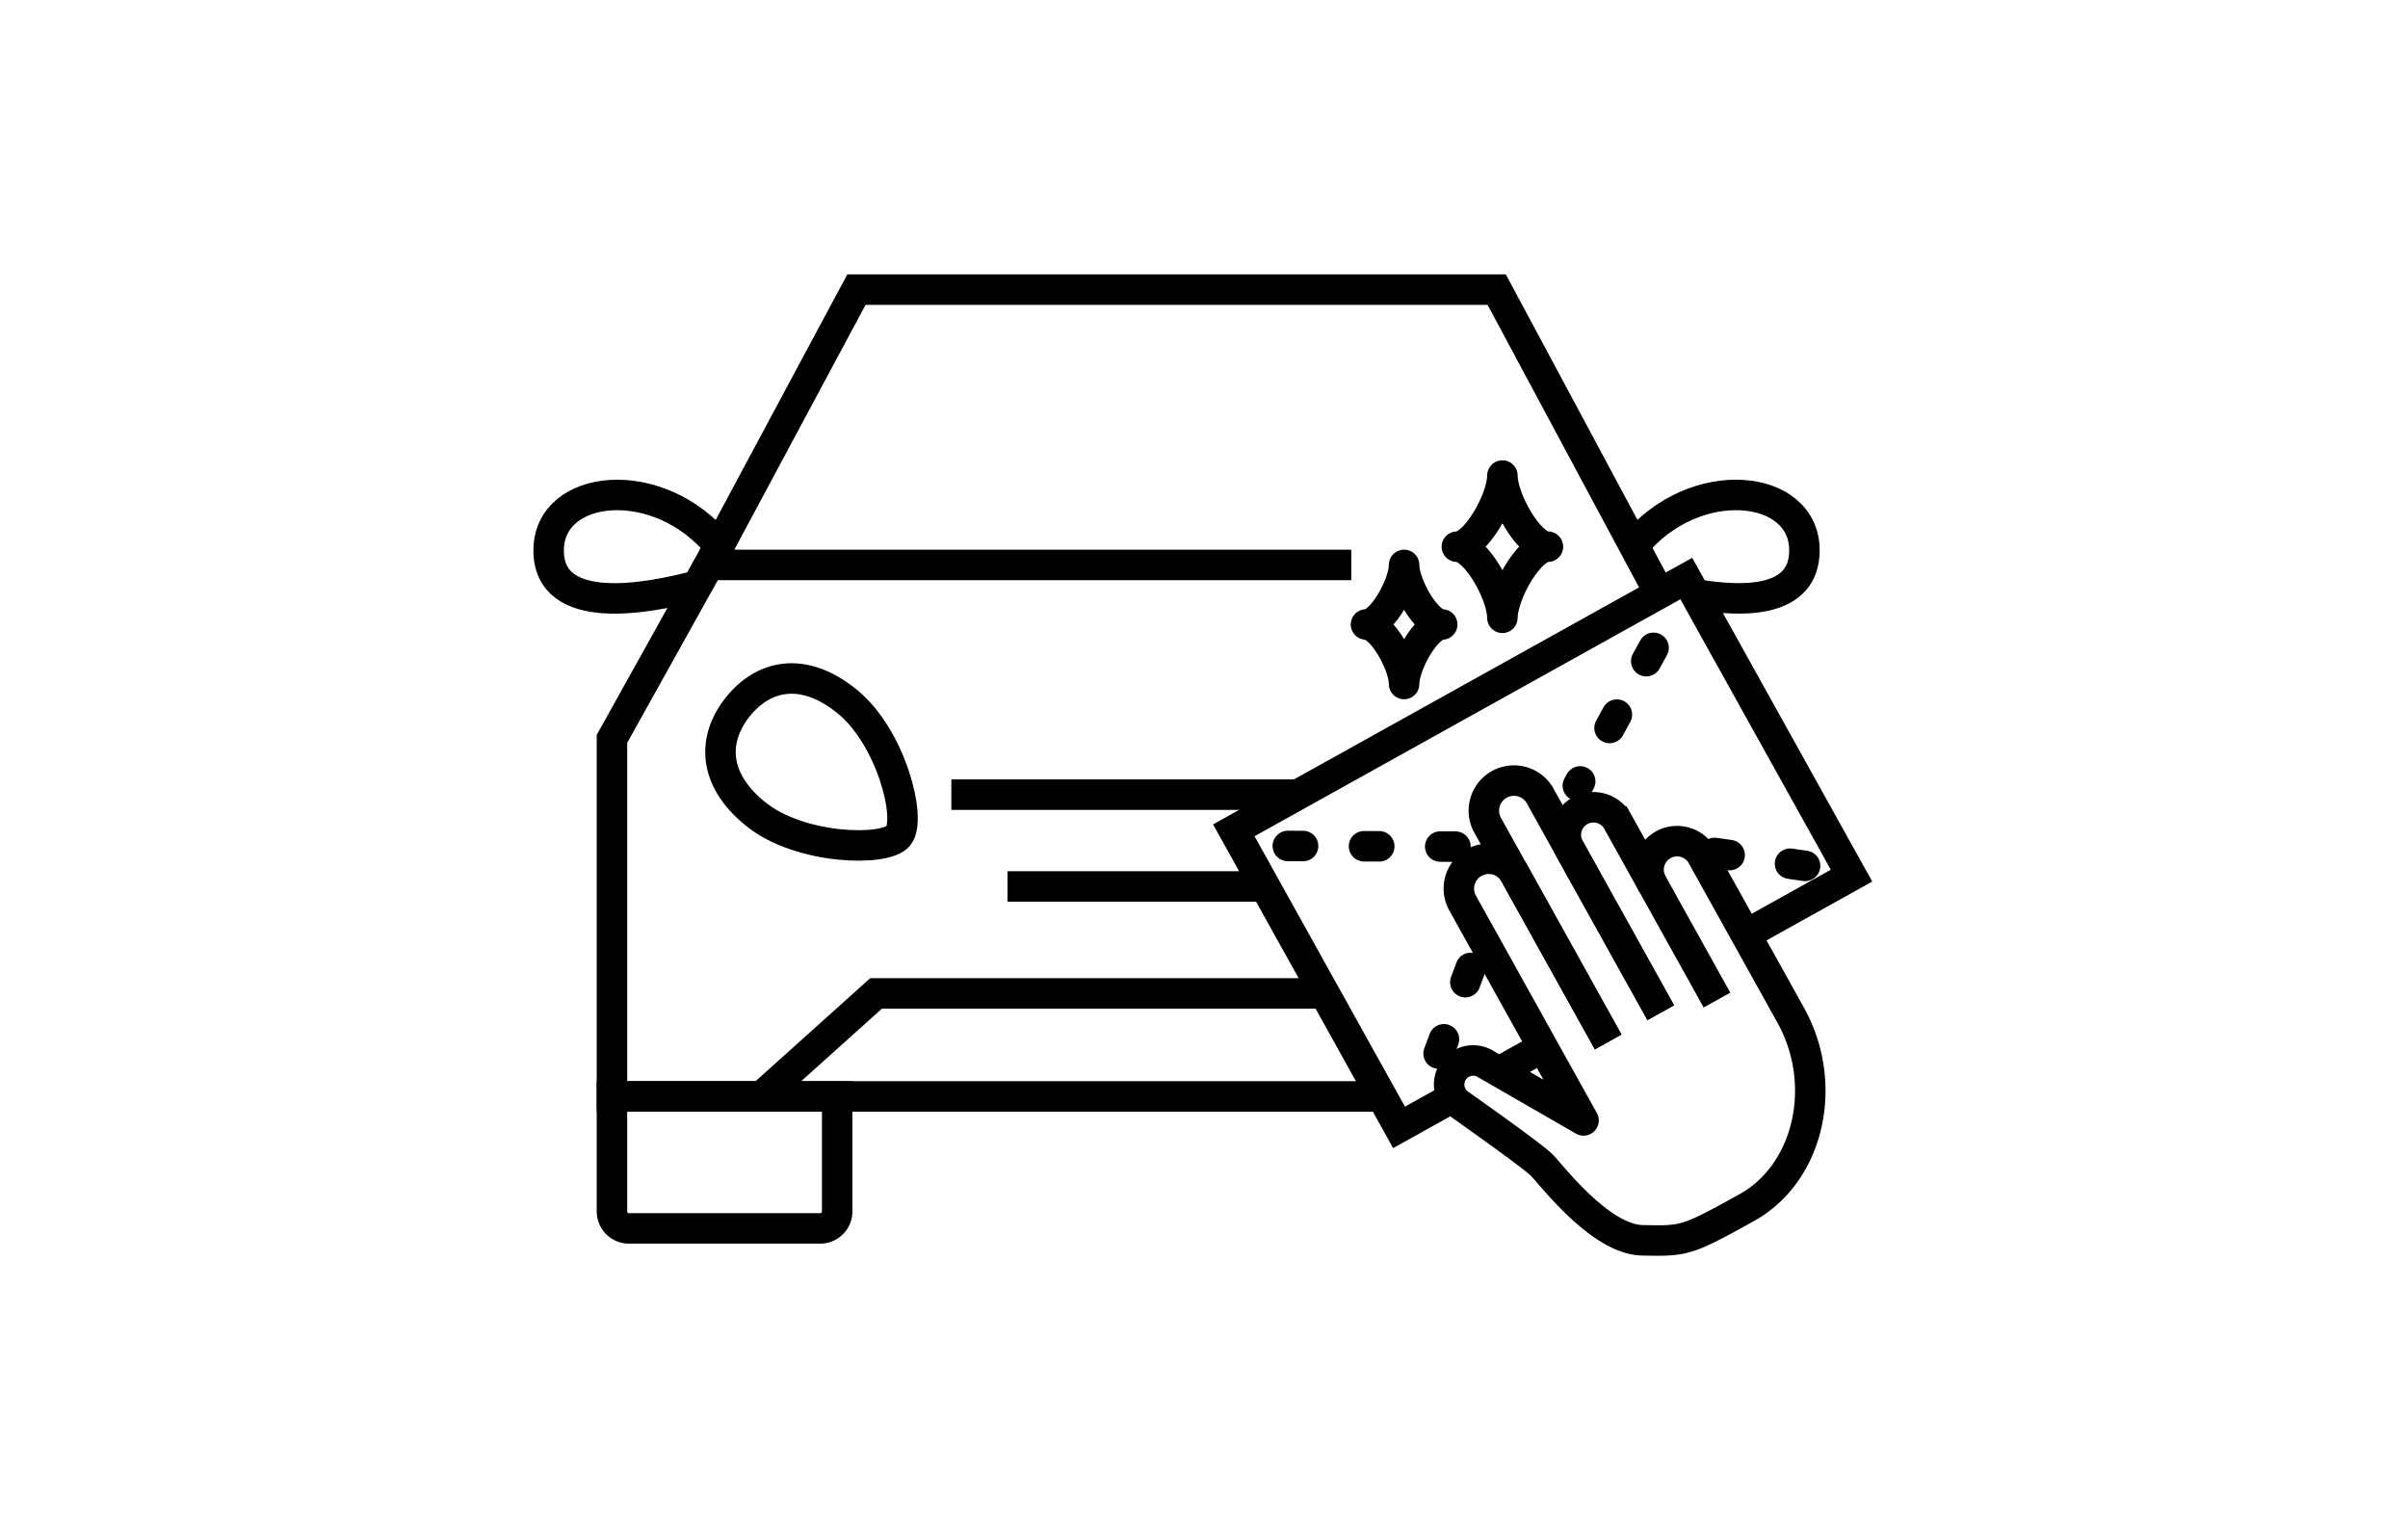
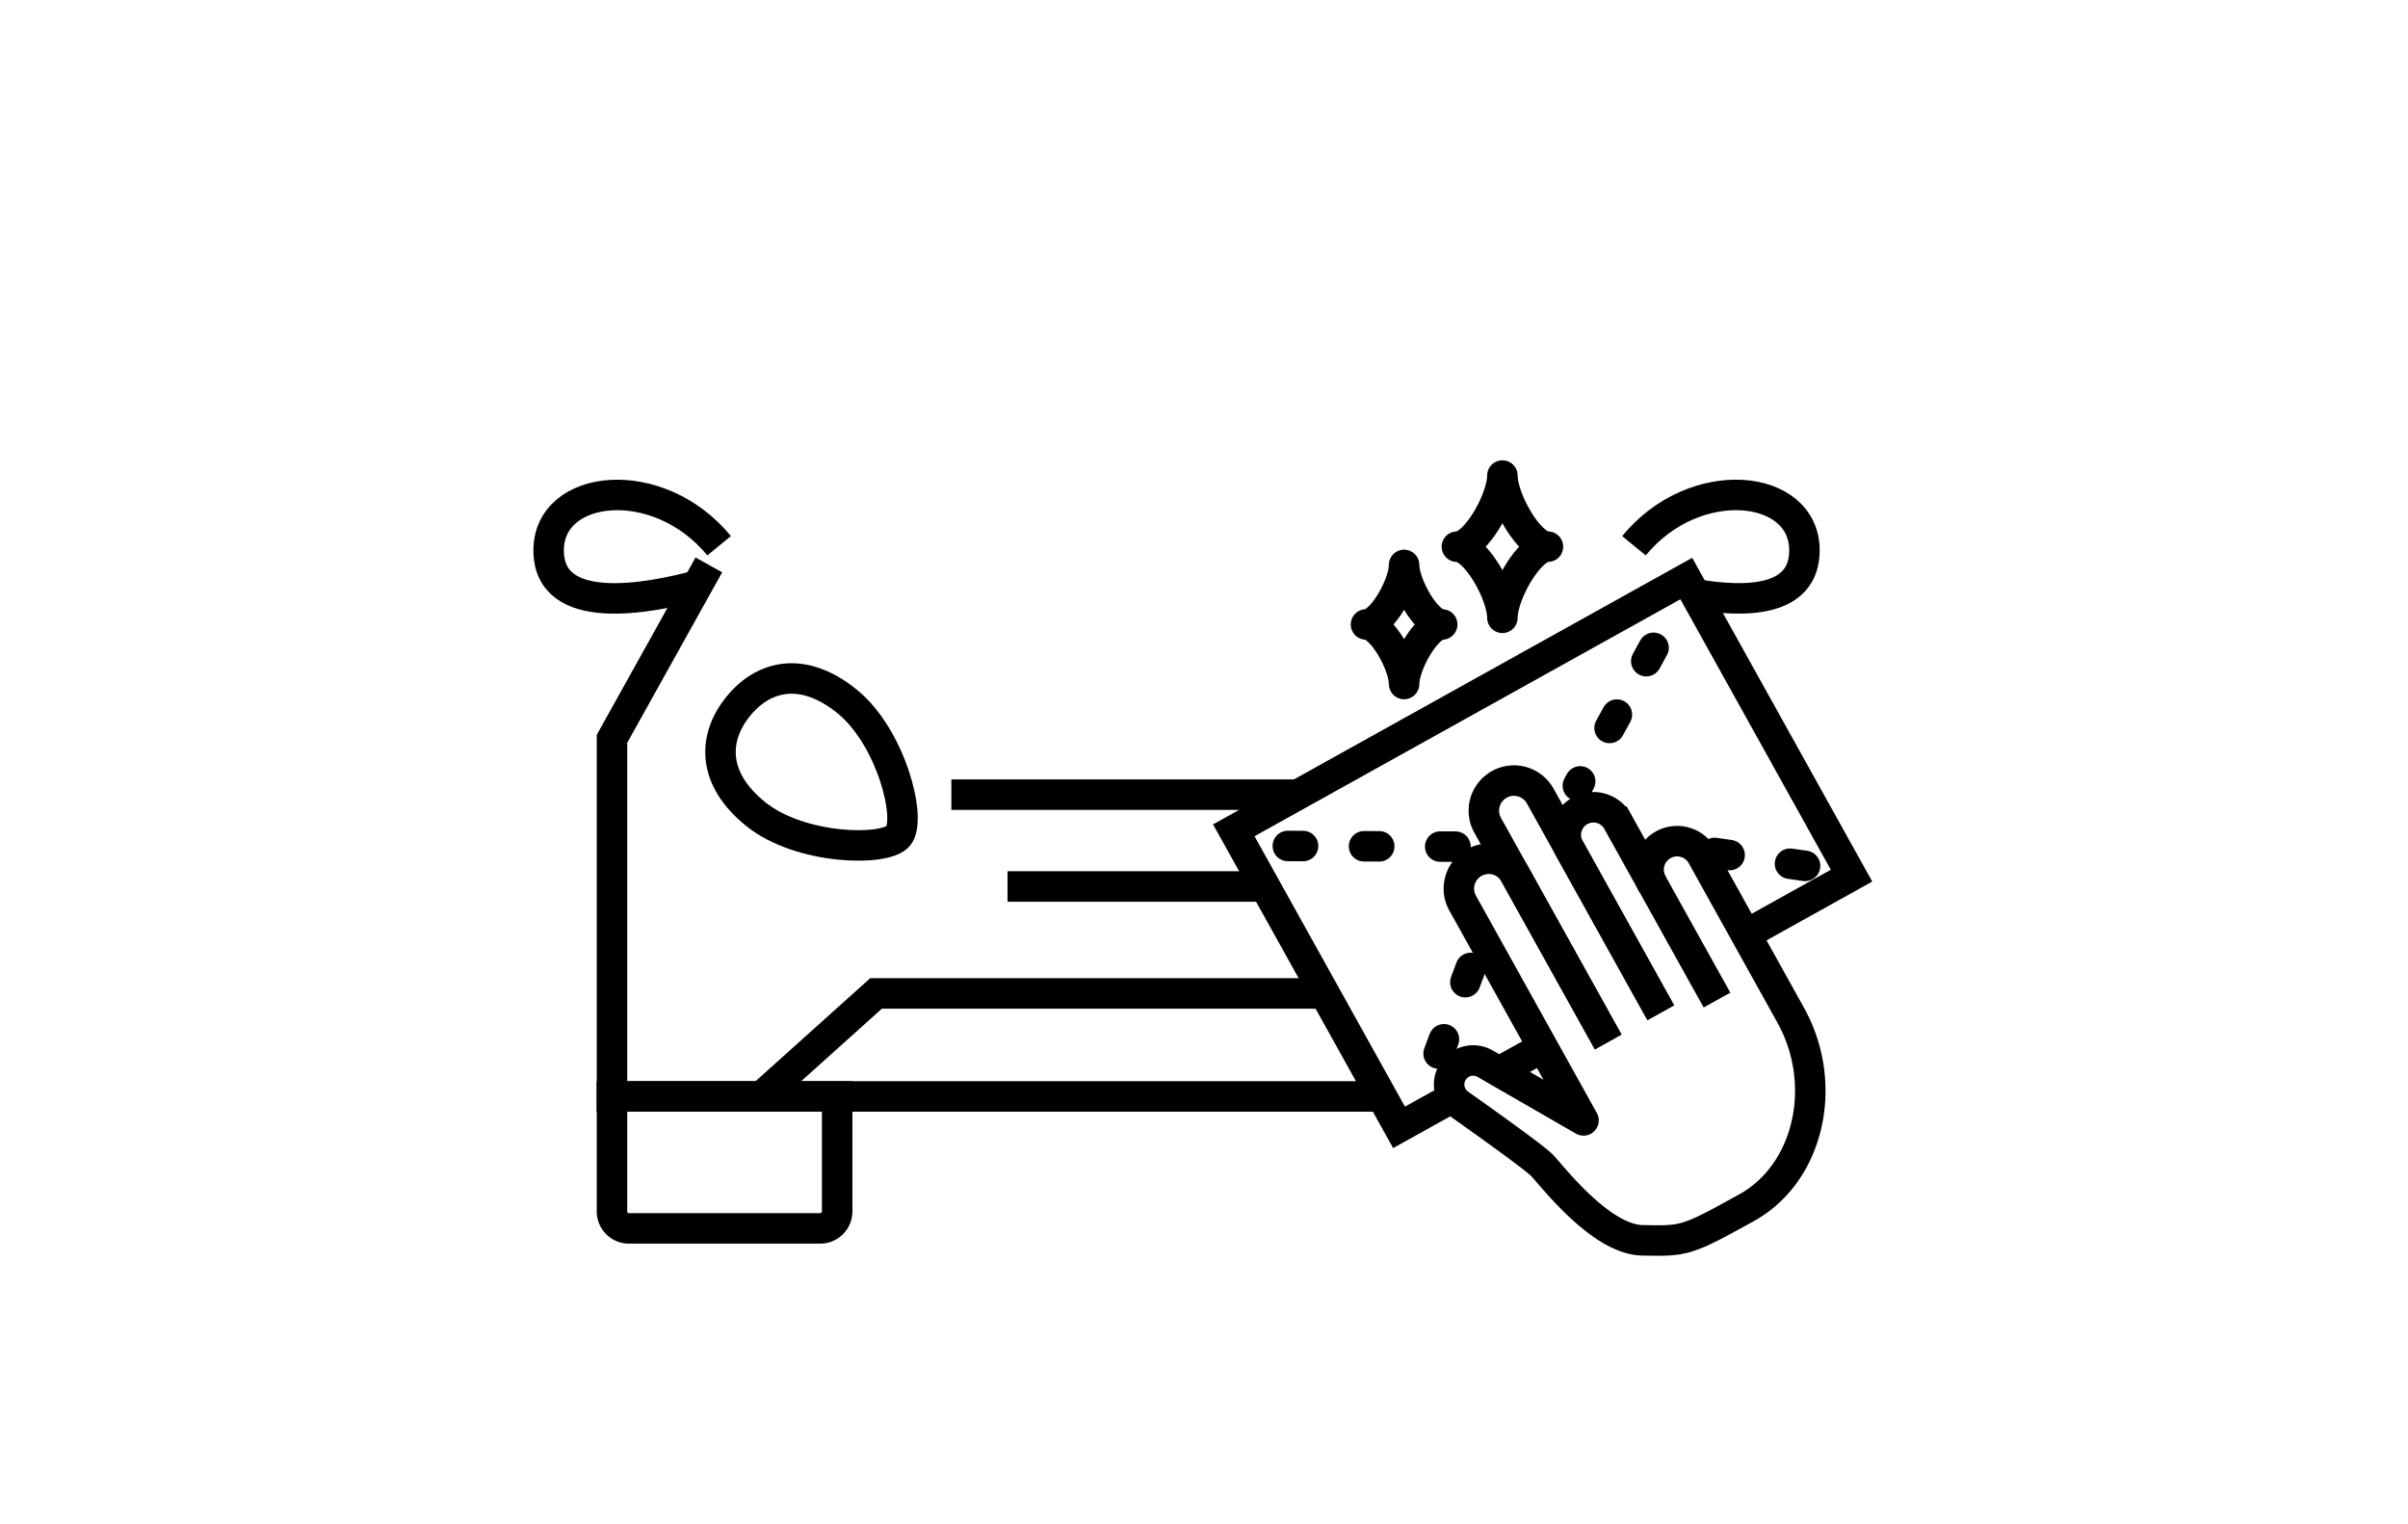
<svg xmlns="http://www.w3.org/2000/svg" width="158" height="100" viewBox="0 0 158 100">
  <g id="グループ_16198" data-name="グループ 16198" transform="translate(-648 -5331)">
    <rect id="長方形_1586" data-name="長方形 1586" width="158" height="100" transform="translate(648 5331)" fill="rgba(255,255,255,0)" />
    <g id="グループ_16197" data-name="グループ 16197" transform="translate(-273.556 -295.792)">
      <path id="パス_8198" data-name="パス 8198" d="M11.686,15.92C7.7,11.059.5,11.825.5,16.222s6.465,3.184,9.762,2.3" transform="translate(957.055 5646.676)" fill="none" stroke="#000" stroke-miterlimit="10" stroke-width="2" />
      <path id="パス_8199" data-name="パス 8199" d="M17.891,56.653H5.342a1.114,1.114,0,0,1-1.114-1.114V47.995H19.005v7.544A1.115,1.115,0,0,1,17.891,56.653Z" transform="translate(957.482 5650.728)" fill="none" stroke="#000" stroke-miterlimit="10" stroke-width="2" />
      <path id="パス_8200" data-name="パス 8200" d="M18.905,24.879c2.906,2.34,4.279,7.726,3.386,8.836-.849,1.055-6.449.918-9.356-1.422s-2.818-5.006-1.17-7.053S16,22.538,18.905,24.879Z" transform="translate(958.213 5647.912)" fill="none" stroke="#000" stroke-miterlimit="10" stroke-width="2" />
-       <path id="パス_8201" data-name="パス 8201" d="M72.043,19.925,61.626.5H19.616L9.932,18.561H52.084" transform="translate(958.135 5645.292)" fill="none" stroke="#000" stroke-miterlimit="10" stroke-width="2" />
      <path id="パス_8202" data-name="パス 8202" d="M55.212,51.576H4.228V28.118l6.357-11.412" transform="translate(957.482 5647.147)" fill="none" stroke="#000" stroke-miterlimit="10" stroke-width="2" />
      <path id="パス_8203" data-name="パス 8203" d="M50.2,41.932H20.549l-7.522,6.757" transform="translate(958.489 5650.034)" fill="none" stroke="#000" stroke-miterlimit="10" stroke-width="2" />
      <path id="パス_8204" data-name="パス 8204" d="M64.4,15.92c3.982-4.861,11.186-4.1,11.186.3,0,3.417-3.9,3.447-7.187,2.875" transform="translate(964.368 5646.676)" fill="none" stroke="#000" stroke-miterlimit="10" stroke-width="2" />
      <line id="線_63" data-name="線 63" x1="16.735" transform="translate(987.665 5684.949)" fill="none" stroke="#000" stroke-miterlimit="10" stroke-width="2" />
      <path id="パス_8205" data-name="パス 8205" d="M46.946,30.23H24.21" transform="translate(959.769 5648.695)" fill="none" stroke="#000" stroke-miterlimit="10" stroke-width="2" />
      <path id="パス_8206" data-name="パス 8206" d="M66.086,36.036l-2.3-4.131a1.813,1.813,0,1,0-3.169,1.763l6,10.783" transform="translate(963.909 5648.78)" fill="none" stroke="#000" stroke-miterlimit="10" stroke-width="2" />
      <path id="パス_8207" data-name="パス 8207" d="M63.722,46.554,55.792,32.3a1.974,1.974,0,0,1,3.449-1.919l7.93,14.254" transform="translate(963.354 5648.596)" fill="none" stroke="#000" stroke-miterlimit="10" stroke-width="2" />
      <path id="パス_8208" data-name="パス 8208" d="M63.95,46.136,57.793,35.07a1.959,1.959,0,0,0-3.424,1.9l7.963,14.312-6.421-3.7a1.575,1.575,0,0,0-1.7,2.651c1.792,1.267,4.926,3.506,5.4,4,.672.694,3.844,4.865,6.586,4.915s2.845.08,6.857-2.151c4.078-2.269,5.4-8.081,2.867-12.627l-5.784-10.4A1.874,1.874,0,1,0,66.868,35.8l4.221,7.588" transform="translate(963.126 5649.014)" fill="none" stroke="#000" stroke-linejoin="round" stroke-miterlimit="10" stroke-width="2" />
      <path id="パス_8209" data-name="パス 8209" d="M55.229,51.54l-3.547,1.974L40.839,34.025l29.69-16.517L81.371,37l-6.935,3.858" transform="translate(961.672 5647.239)" fill="none" stroke="#000" stroke-miterlimit="10" stroke-width="2" />
      <line id="線_64" data-name="線 64" x1="2.881" y2="1.603" transform="translate(1019.909 5695.502)" fill="none" stroke="#000" stroke-miterlimit="10" stroke-width="2" />
      <line id="線_66" data-name="線 66" x2="7" y2="1" transform="translate(1034.056 5682.749)" fill="none" stroke="#000" stroke-linecap="round" stroke-miterlimit="10" stroke-width="2" stroke-dasharray="1 4" />
      <line id="線_68" data-name="線 68" x2="11.093" y2="0.044" transform="translate(1006.056 5682.292)" fill="none" stroke="#000" stroke-linecap="round" stroke-miterlimit="10" stroke-width="2" stroke-dasharray="1 4" />
      <line id="線_71" data-name="線 71" x1="3" y2="8" transform="translate(1015.056 5690.292)" fill="none" stroke="#000" stroke-linecap="round" stroke-miterlimit="10" stroke-width="2" stroke-dasharray="1 4" />
      <line id="線_74" data-name="線 74" x1="4.97" y2="9.047" transform="translate(1025.085 5669.292)" fill="none" stroke="#000" stroke-linecap="round" stroke-miterlimit="10" stroke-width="2" stroke-dasharray="1 4" />
      <path id="パス_8210" data-name="パス 8210" d="M47.223,23.073c1.037,0,2.5,2.613,2.5,3.907,0-1.294,1.467-3.907,2.5-3.907-1.035,0-2.5-2.613-2.5-3.907C49.724,20.46,48.26,23.073,47.223,23.073Z" transform="translate(963.962 5644.687)" fill="none" stroke="#000" stroke-linecap="square" stroke-linejoin="round" stroke-width="2" />
      <path id="パス_8211" data-name="パス 8211" d="M47.223,23.833c1.239,0,2.987,3.121,2.987,4.667,0-1.546,1.752-4.667,2.989-4.667-1.237,0-2.989-3.121-2.989-4.667C50.21,20.712,48.462,23.833,47.223,23.833Z" transform="translate(969.925 5638.824)" fill="none" stroke="#000" stroke-linecap="square" stroke-linejoin="round" stroke-width="2" />
    </g>
  </g>
</svg>